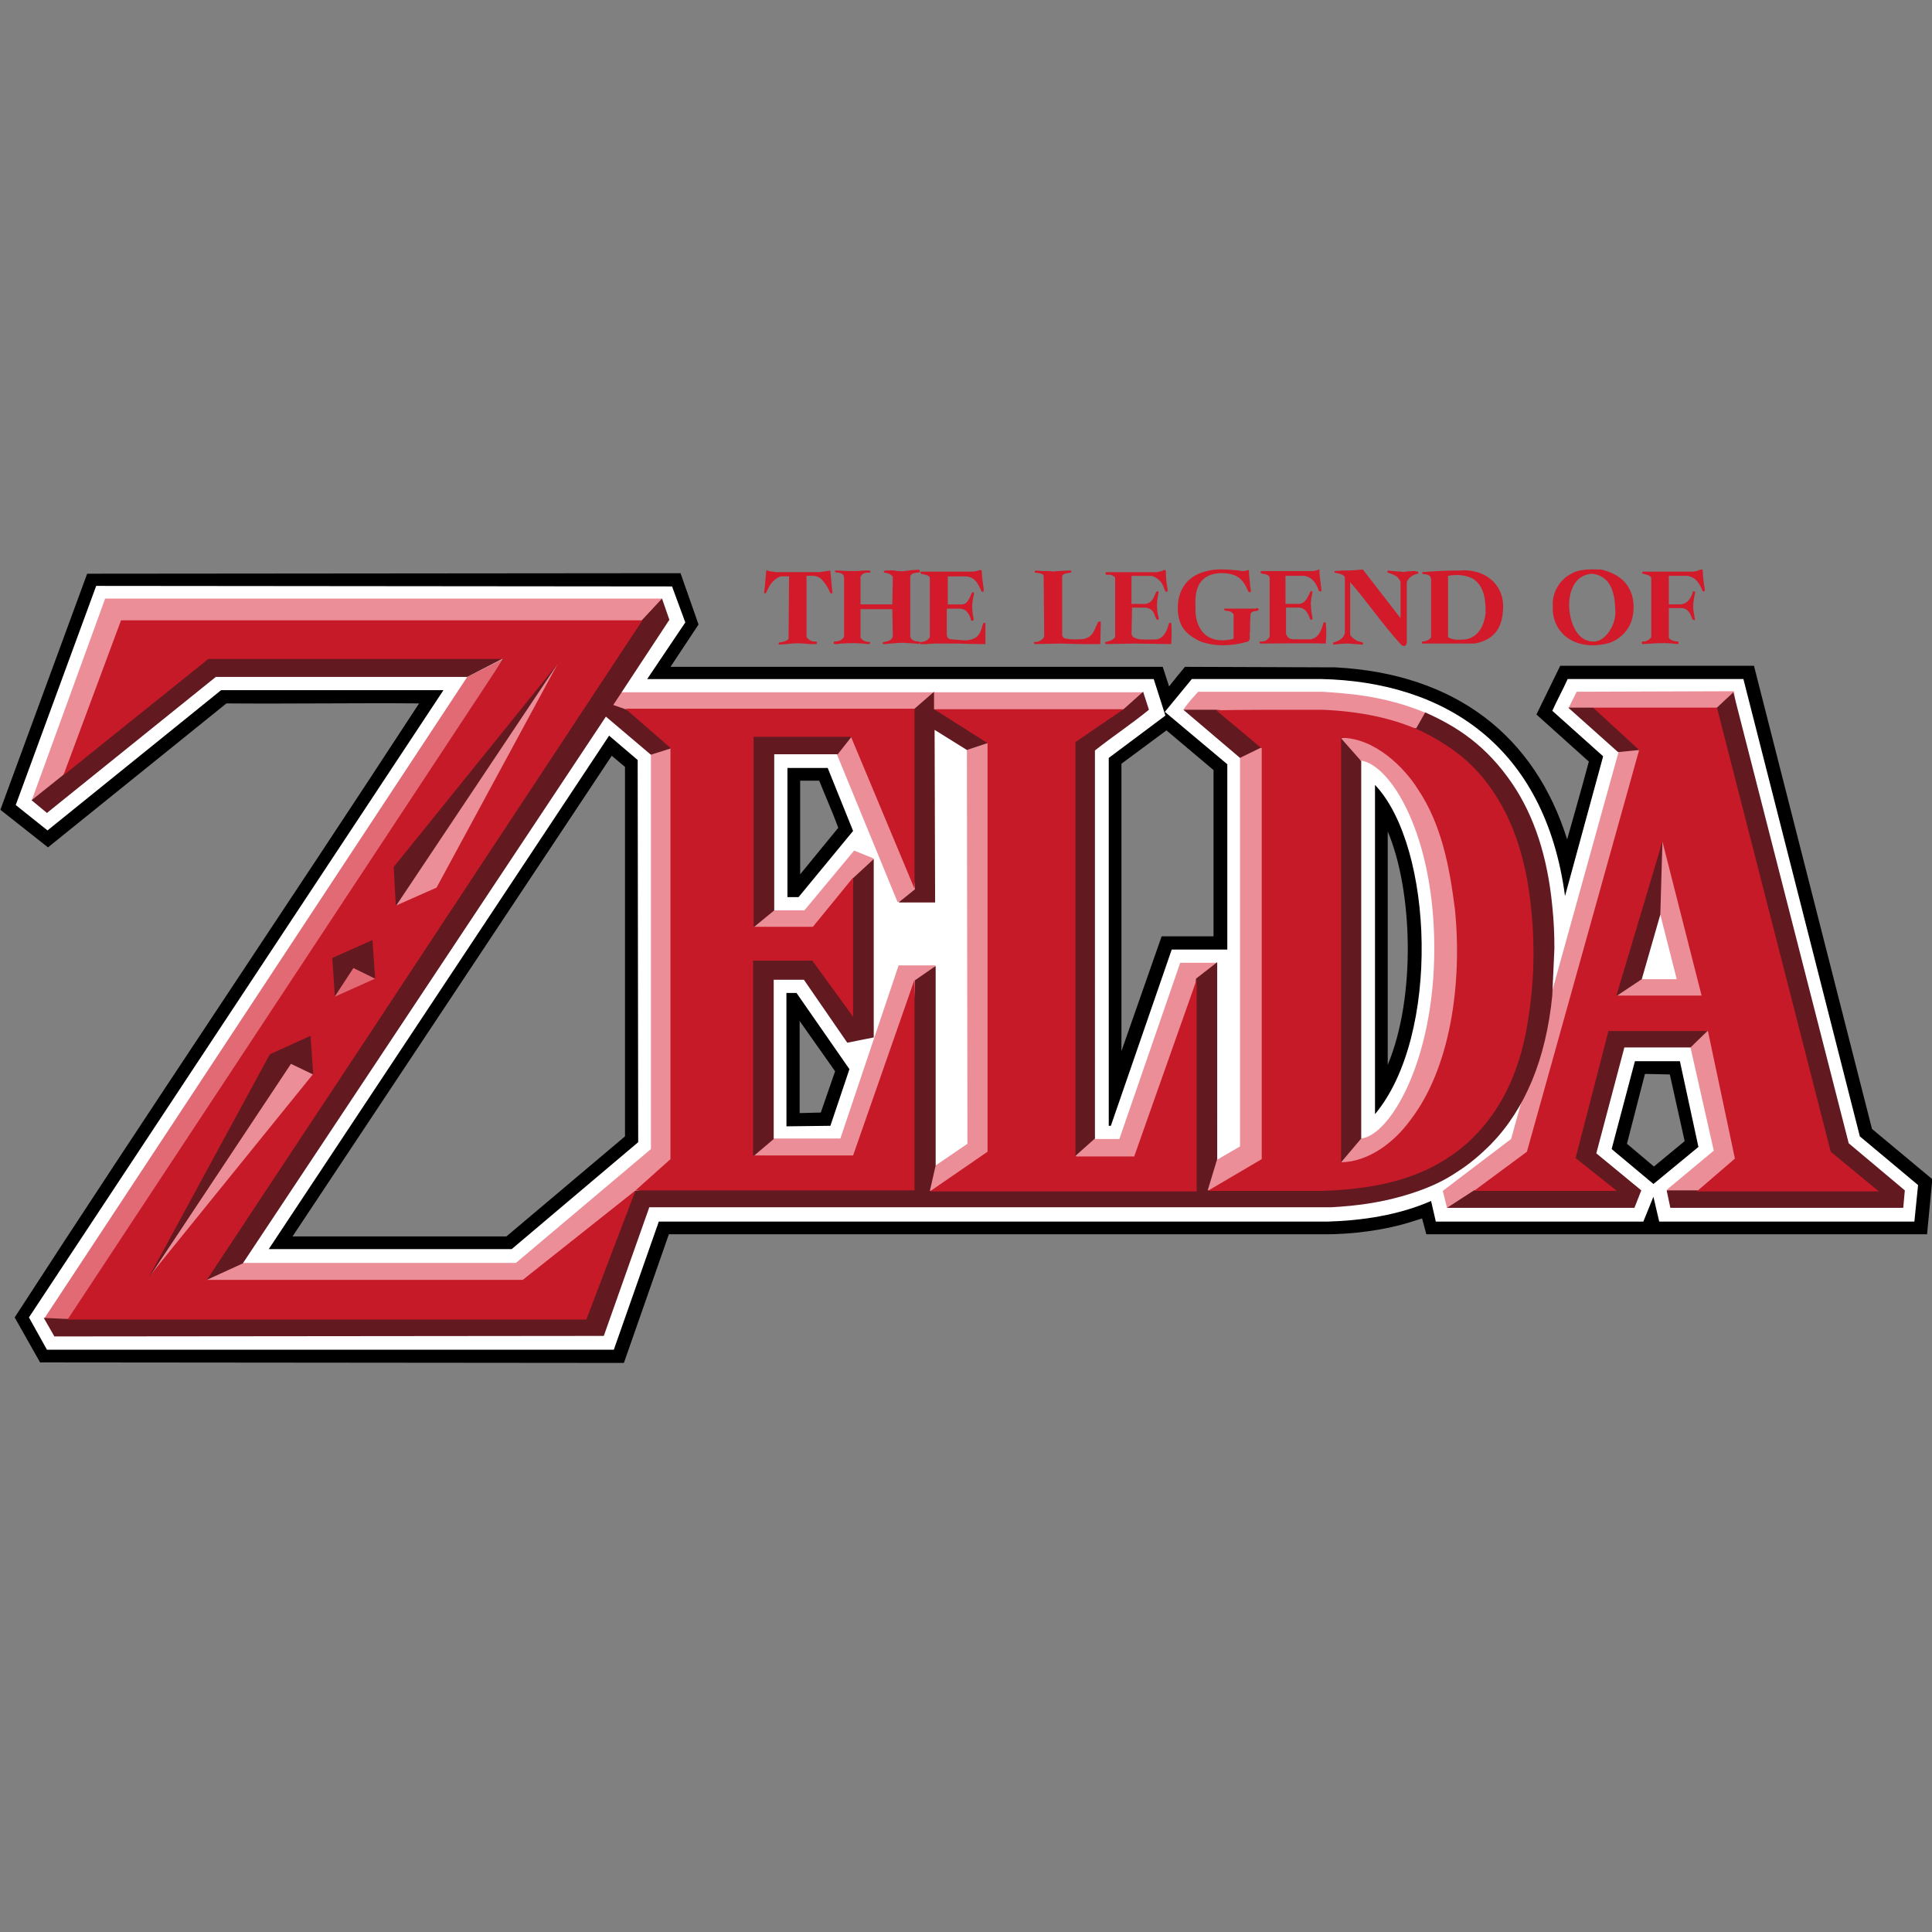
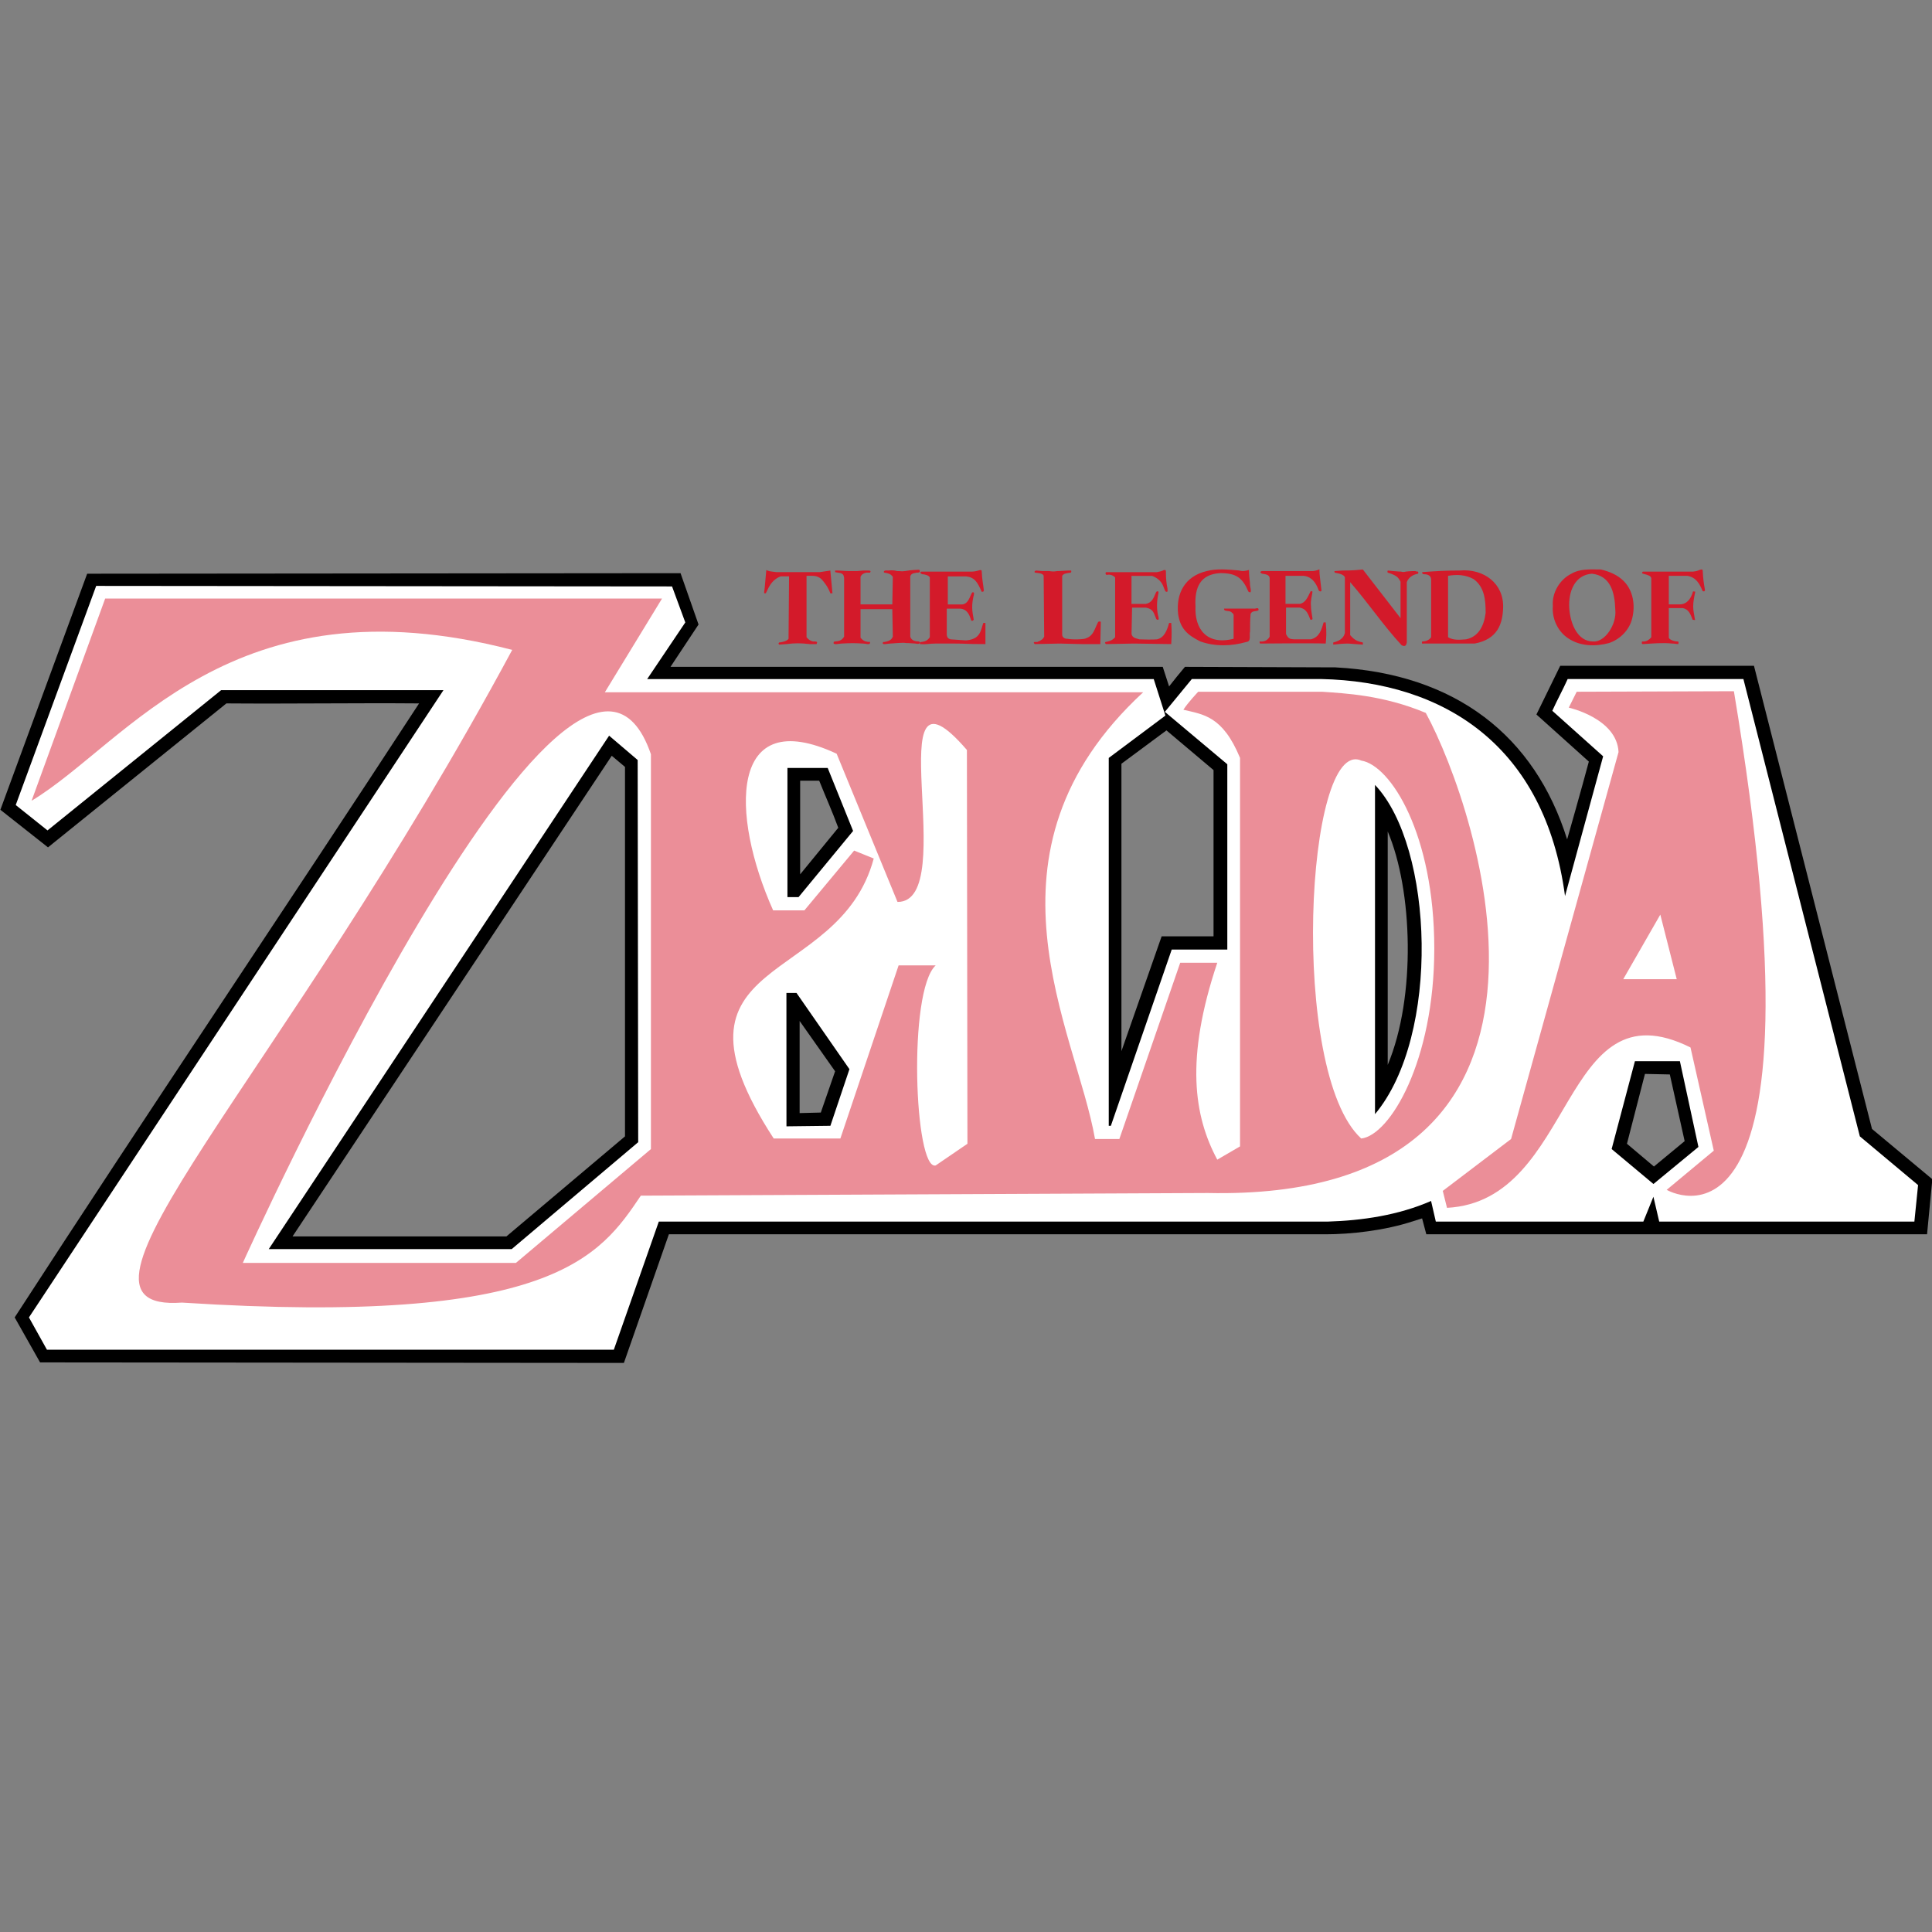
<svg xmlns="http://www.w3.org/2000/svg" version="1.1" id="Layer_1" x="0px" y="0px" viewBox="0 0 512 512" style="enable-background:new 0 0 512 512;" xml:space="preserve">
  <rect x="0" y="0" width="512" height="512" fill="#808080" stroke="none" />
  <style type="text/css">
	.st0{fill:#FFFFFF;}
	.st1{fill:#EB8E98;}
	.st2{fill:#E26A75;}
	.st3{fill:#621A20;}
	.st4{fill:#C71A29;}
	.st5{fill:#D31A2A;}
</style>
  <g id="XMLID_1_">
    <path id="XMLID_10_" d="M180.35,151.9L23.1,152.04l-23,62.56l12.62,9.96L60,186.41c16.97,0.14,34.09-0.14,51.06,0   C75.57,240.83,39.24,294.56,3.89,349.13l6.73,11.92l154.72,0.14l11.92-34.09h174.08c6.59,0,15.71-0.98,23.29-3.51l2.24-0.7   l1.12,4.21h132.7l1.4-14.59l-15.99-13.33l-31.28-122.74h-51.34l-6.31,12.91l13.89,12.48c-1.82,6.87-5.75,20.62-5.75,20.62   c-8.56-27.35-29.46-43.91-61.44-45.59l-39.84-0.14c-1.4,1.68-2.81,3.37-4.21,5.19l-1.68-5.19H177.69l7.43-11.22L180.35,151.9   L180.35,151.9z M309.12,193.56l12.48,10.52v44.05h-13.75l-10.66,30.44V202.4L309.12,193.56L309.12,193.56L309.12,193.56z    M162.12,200.29l3.51,2.95v97.91l-31.42,26.51H77.53L162.12,200.29z M212.05,206.89h5.05c1.68,4.21,3.51,8.28,5.05,12.48   l-10.1,12.34L212.05,206.89L212.05,206.89z M367.76,220.35c6.59,15.43,7.57,43.77,0,61.86V220.35z M211.91,270.57l9.4,13.33   l-3.79,10.94l-5.61,0.14V270.57L211.91,270.57L211.91,270.57z M435.93,284.6l6.59,0.14l3.93,17.67l-8.14,6.73l-7.15-6.03   L435.93,284.6L435.93,284.6z" />
    <path id="XMLID_17_" class="st0" d="M25.49,155.27L4.17,213.34l8.42,6.73l46.01-37.17h58.92L7.67,349.13l4.77,8.56h150.23   l11.92-33.95h177.17c9.26-0.28,18.8-1.68,27.49-5.47l1.26,5.47h54.99l2.67-6.59l1.54,6.59h33.81h33.81l0.98-9.68l-15.43-12.91   l-30.86-121.2h-46.57c-1.26,2.81-2.81,5.61-4.07,8.42l13.47,12.06l-10.1,37.03c-5.33-39.84-31.98-56.81-64.67-57.51h-34.23   l-7.15,8.7l16.55,13.89v49.1h-14.73l-16.13,46.71h-0.56v-97.49l15.01-11.22l-3.09-9.68H171.51l10.1-15.01l-3.51-9.54L25.49,155.27   L25.49,155.27z M161.42,194.96l7.57,6.45l0.14,101.28l-33.53,28.34H71.22L161.42,194.96L161.42,194.96L161.42,194.96L161.42,194.96   z M208.55,203.52h10.8l6.73,16.69l-14.45,17.53h-2.95v-34.23H208.55z M364.39,208.01c15.57,16.41,17.39,66.49,0,87.25V208.01z    M208.41,263.14h2.67l14.03,20.2l-5.05,15.01l-11.64,0.14L208.41,263.14L208.41,263.14z M433.27,281.23h11.92l4.91,22.72   l-11.92,9.82l-11.08-9.26L433.27,281.23L433.27,281.23z" />
    <path id="XMLID_24_" class="st1" d="M417.84,183.32l-2.1,4.21c0,0,12.76,2.81,13.19,11.78l-28.48,102.54l-18.1,13.75l1.12,4.49   c34.37-1.82,29.88-59.76,64.53-42.5l6.17,27.35l-12.48,10.38c0,0,44.19,25.95,17.81-132.14L417.84,183.32L417.84,183.32z    M440,242.38l4.35,17.11h-14.17L440,242.38z M320.06,316.16c106.47,2.24,71.82-101.42,57.79-127.23   c-11.36-4.77-21.6-5.19-27.49-5.61h-32.82c0,0-2.81,2.95-3.93,4.77c5.19,1.26,10.38,1.54,15.01,12.76v102.96l-6.03,3.51   c-6.17-11.5-8.56-26.65,0-52.18h-9.82l-16.13,46.71h-6.45c-5.05-28.9-33.24-75.89,12.76-118.39H160.29l15.15-24.83H27.87   l-19.5,53.58c25.39-15.29,52.88-59.34,127.37-39.98C74.16,286.7,10.2,348,48.21,345.2c98.33,6.31,110.82-12.34,121.62-28.34   L320.06,316.16z M136.73,334.68H64.35c0,0,87.67-194.42,108.15-134.8v104.64L136.73,334.68L136.73,334.68z M256.24,198.75   l0.14,104.36l-8.42,5.75c-5.61,1.4-7.43-46.15,0-53.02h-9.82l-15.43,45.87h-17.67c-32.12-49.38,17.25-39.56,26.51-74.2l-5.19-2.1   l-13.19,15.85h-8.28c-11.36-25.39-11.78-54.85,16.83-41.52l16.13,39.28C254.98,239.15,231.69,170.28,256.24,198.75L256.24,198.75z    M360.74,201.56c7.86,1.26,19.36,19.64,19.36,49.8c0,29.88-11.78,49.52-19.36,50.36C341.53,284.18,346.02,195.1,360.74,201.56   L360.74,201.56z" />
-     <polygon id="XMLID_25_" class="st2" points="123.82,179.39 11.74,349.41 16.65,352.77 71.64,276.6 105.31,262.16 97.31,238.45    133.78,174.34  " />
-     <path id="XMLID_35_" class="st3" d="M175.44,158.63l-5.61,6.03c-134.24,1.26-128.63,0.56-153.04,40.68l-8.42,6.73l4.07,3.37   l44.75-36.05h66.63l9.54-4.91c0,0-105.21,173.94-115.59,175.06l-6.17-0.28l2.81,4.91l145.6-0.14l12.06-34.09h180.67l2.24-0.14   c8-0.56,14.73-1.96,21.04-4.21c3.51-1.26,6.87-2.81,9.96-4.91c3.37-2.1,6.31-4.63,9.12-7.43c9.12-9.4,14.59-22.58,16.27-39.42   l0.56-12.48c0-3.65-0.14-7.29-0.56-11.22c-1.26-13.05-4.77-23.71-10.38-32.12c-7.15-10.66-15.15-15.57-23.29-19.22l-2.38,4.21   l-53.02-4.91h-8.7l15.01,12.76l5.75-2.81c11.08-1.54,38.44,114.32-14.31,117.41l2.52-8.28V255l-5.61,4.35   c-2.38,27.49-2.81,66.63-31.98,46.99l5.19-4.63V198.89c4.77-3.79,9.68-7.01,14.31-10.8l-1.54-4.77l-5.19,4.63   c-7.01,3.65-44.47,2.67-50.22,0v-4.63l-5.33,4.63c-0.42,4.35-69.86,3.93-76.45,0l-3.23-1.12l14.87-22.58L175.44,158.63   L175.44,158.63z M147.81,175.89c-2.52,12.2-24.41,70.7-42.92,64.25L147.81,175.89z M455.01,187.53c-6.87,2.67-22.16,2.95-32.82,0   h-6.59l13.19,11.78l5.75-0.56c5.47-1.26-5.61,115.45-43.91,116.71l-7.15,4.63h49.66l1.82-4.63l-11.92-9.82l7.43-28.05h17.53   l4.77-4.63c8.7-1.26,24.55,41.8-2.95,42.5h-8.14l0.98,4.63h61.72l0.42-4.63l-14.87-12.48l-30.58-119.51L455.01,187.53   L455.01,187.53z M160.57,189.91l11.92,10.1l5.33-1.68c6.59,33.81,17.67,114.74-9.54,117.27c-16.69,42.22-113.48,34.93-113.76,23.71   l9.82-4.49L160.57,189.91z M247.68,193.42l8.56,5.33l5.89-1.96c11.22-0.84,30.44,113.9-15.71,118.81l1.54-6.73v-52.88l-5.47,3.79   c-2.24,75.47-42.92,46.71-42.92,46.71l5.47-4.63v-42.22h8l11.5,16.69l7.01-1.4v-47.27l-5.47,5.05   c-0.7,20.2-23.99,18.38-26.37,13.05l5.47-4.49v-41.38h16.83l3.65-4.63c13.19-4.49,16.83,40.4,16.83,40.4l-4.35,3.51h9.68   L247.68,193.42L247.68,193.42z M355.41,308.02l5.33-6.31V201.7l-5.33-6.03C407.32,182.06,401.28,325.14,355.41,308.02z    M440.56,223.02c31.84,17.53,31.28,53.72-12.2,40.96l6.73-4.49l4.91-17.11L440.56,223.02z M93.66,256.54l6.03,2.95   c-2.67,5.19-11.08,4.77-11.08,4.77L93.66,256.54z M77.11,281.93l6.45,3.09c0,0-42.78,54.01-44.19,53.72L77.11,281.93z" />
-     <path id="XMLID_45_" class="st4" d="M147.81,175.89l-32.12,59.34l-10.8,4.77l-0.56-10.24L147.81,175.89z M261.71,196.93v108.29   l-15.29,10.52h70.7v-56.11l-16.55,46.85H285V196.65l12.76-8.7h-50.22L261.71,196.93L261.71,196.93L261.71,196.93z M455.01,187.53   h-32.82l12.2,11.22l-29.74,106.47l-14.03,10.38h37.87l-10.94-8.7l8.7-33.67h26.37l7.15,33.81l-10.1,8.7h48.25l-12.76-10.52   L455.01,187.53L455.01,187.53z M322.31,188.23l12.06,10.1v108.85l-14.31,8.42h30.3c16.69-0.56,28.62-4.07,38.44-12.62   c9.26-8.42,14.45-19.78,16.41-34.37c1.68-11.36,1.54-22.86-0.28-34.23c-1.96-11.5-5.75-20.62-11.78-28.05   c-4.35-5.47-10.1-9.4-16.27-12.48c-7.57-3.51-16.41-5.33-26.23-5.75C336.48,188.09,329.46,188.09,322.31,188.23L322.31,188.23z    M375.75,209.13c6.31,9.4,8.42,20.76,9.82,31.84c1.96,19.5-1.12,41.94-11.78,55.83c-4.49,6.17-11.22,11.08-18.38,11.22   c0-37.45,0-75.05,0-112.5C364.39,195.53,372.25,203.52,375.75,209.13L375.75,209.13z M450.94,263.84h-22.58l12.2-40.82   L450.94,263.84z M82.3,274.5l0.7,10.1l-43.48,53.72l31.98-58.92L82.3,274.5z M98.71,249.11l0.7,10.24l-10.66,4.77l-0.7-10.24   L98.71,249.11z M170.25,164.38H32.08l-15.29,41.1l38.44-30.86c26.09,0,52.04,0,78.13,0L17.91,349.69h137.47l13.05-34.23h73.92   v-55.83l-16.27,46.57h-26.51v-51.62h15.71l10.8,14.87v-36.89l-10.66,13.05h-15.71v-50.36h25.81l16.83,40.26v-47.69h-76.59   l11.92,10.38v108.99l-9.26,8.28l-29.88,23.71H54.81c19.92-30.16,39.98-60.32,59.9-90.62L170.25,164.38L170.25,164.38L170.25,164.38   L170.25,164.38z" />
    <path id="XMLID_59_" class="st5" d="M390.48,153.44c2.95,2.1,3.23,5.61,3.23,8.98c-0.42,3.37-1.82,6.31-5.19,7.01   c-1.82,0.14-3.37,0.28-4.77-0.56V152.6C386.13,152.18,388.38,152.32,390.48,153.44L390.48,153.44z M421.9,152.04   c4.91,0.56,6.03,4.91,6.17,9.54c0.42,3.93-2.81,8.7-5.89,8.42c-4.07,0-6.03-4.63-6.31-8.84   C415.59,156.67,417.42,152.32,421.9,152.04z M376.88,151.62c0,0.42,0.14,0.56,0.56,0.56c0.98,0,1.82,0.42,1.82,1.4   c0,5.05,0,10.24,0,15.29c-0.42,0.7-1.4,1.12-2.24,1.12c-0.28-0.14-0.28,0.84,0.14,0.56c4.49,0,9.12,0,13.61,0   c6.17-1.12,7.43-5.33,7.57-9.4c0.28-6.45-5.05-10.52-11.5-9.96C382.77,151.2,380.8,151.34,376.88,151.62z M274.34,151.76   c1.68,0.14,2.1,0.42,2.24,0.84l0.14,16.13c-0.28,0.56-0.7,0.98-1.82,1.4h-0.7c-0.42,0-0.14,0.42,0,0.56l6.59-0.14l5.89,0.14h4.91   l0.14-5.89c-0.14-0.14-0.42-0.14-0.7,0c-1.12,2.24-1.26,3.65-3.23,4.35c-0.28,0.28-3.51,0.42-4.91,0.14c-0.98,0-1.4-0.56-1.4-1.12   V152.6c0.42-0.7,1.4-0.7,2.24-0.84c0.28-0.14,0.14-0.42,0.14-0.56h-0.84c-0.56,0-1.82,0.14-2.95,0.14c-0.56,0.14-1.26,0.14-1.96,0   h-1.82l-1.82-0.14C274.06,151.48,274.06,151.62,274.34,151.76L274.34,151.76z M230.29,151.2h-1.54l-1.68,0.14h-1.96   c-1.12,0-2.52-0.14-2.95-0.14c-0.28,0-0.56,0-0.84,0v0.42l0.7,0.14c1.68,0.14,1.54,0.84,1.68,1.4v15.57   c-0.42,0.56-0.7,1.12-2.24,1.26c-0.28,0-0.56,0-0.56,0.42c0,0.56,1.54,0.14,2.1,0.14c2.52-0.14,3.51-0.14,5.75,0   c0.7,0,1.68,0.42,1.82-0.14c0-0.28,0-0.42-0.42-0.28c-0.56-0.14-1.12,0-2.1-1.12v-7.57h8.42l0.14,7.29   c-0.28,0.56-0.56,1.12-2.24,1.4c-0.28,0-0.42,0-0.42,0.28c-0.14,0.56,1.26,0.14,1.96,0.14l1.96-0.14c0.7,0,1.54-0.14,2.24,0   c1.12,0,1.96,0.14,2.52,0.14c0.56,0.14,1.12,0.14,1.12-0.28c0-0.14-0.14-0.28-0.28-0.28c-0.98,0-1.96-0.28-2.24-1.26v-15.99   c0.28-0.98,1.4-0.84,1.68-0.98c0.42,0,0.98,0,0.84-0.42c0.14-0.56-0.7-0.28-1.54-0.28c-0.42,0-1.68,0.14-2.38,0.28   c-1.54,0.14-0.42,0-2.1,0c-0.42-0.14-1.26-0.28-2.38-0.14c-0.14,0-0.98-0.14-1.12,0.28c-0.14,0.42,0.7,0.28,0.84,0.42   c0.84,0.14,1.26,0.56,1.54,0.98l-0.14,7.29h-8.42v-7.29c0.28-0.7,0.84-0.98,1.54-1.12h0.98l0.14-0.28   C230.71,151.48,230.71,151.2,230.29,151.2L230.29,151.2z M202.66,155.69c-0.14,1.4-0.28,1.54,0,1.54h0.28l0.42-0.84   c0.7-1.54,1.68-2.95,3.51-3.65h2.24l-0.14,16.55c-0.28,0.42-1.12,0.84-2.52,0.98l-0.14,0.28l0.14,0.28l1.96-0.14   c2.38-0.28,3.65-0.28,6.17,0h1.82l0.14-0.42c0-0.28-0.42-0.28-1.12-0.28c-0.56-0.14-1.12-0.42-1.68-1.12V152.6   c1.96,0,2.67-0.14,3.93,0.84c0.84,0.98,1.68,1.96,2.38,3.79h0.56l-0.56-6.03l-2.81,0.42h-5.75h-5.75   c-0.84-0.14-1.68-0.14-2.38-0.42l-0.28-0.14C202.94,152.6,202.8,154.14,202.66,155.69L202.66,155.69z M319.78,151.34   c-5.89,1.4-8.14,6.03-7.57,11.36c0.56,3.93,2.52,5.61,5.89,7.29c3.93,1.4,8.28,1.26,12.2,0.14c1.4-0.14,0.7-1.82,0.98-2.81   c0-1.54,0-3.09,0.14-4.63c0.42-0.98,1.54-0.56,2.1-0.98c0.14-0.98-0.84-0.28-1.26-0.42c-2.67,0-5.19,0-7.86,0   c-0.14,0.98,1.54,0.28,2.1,1.12c0.56,0.28,0.42,0.84,0.42,1.26c0,1.82,0,3.79,0,5.61c-7.15,1.82-10.38-2.67-10.1-8.56   c-0.28-5.05,1.26-8.56,6.59-8.84c4.21,0,5.89,1.26,7.43,4.91c1.26,0.84,0.28-1.54,0.42-2.24c-0.14-1.12-0.28-2.38-0.28-3.51   c-0.84,0.28-1.68,0.42-2.67,0.14C325.4,150.92,322.45,150.64,319.78,151.34L319.78,151.34z M424.29,150.92   c-2.67,0-5.47-0.28-7.86,1.12c-3.09,1.54-5.19,5.05-4.91,8.56c-0.28,3.23,1.26,6.73,4.07,8.56c3.09,2.1,7.15,2.24,10.8,1.26   c2.95-0.98,5.47-3.51,6.17-6.59c0.84-3.37,0.28-7.29-2.24-9.82C428.64,152.32,426.53,151.48,424.29,150.92L424.29,150.92z    M450.8,150.92c-0.7,0.14-0.7,0.42-2.1,0.56h-13.33c-0.56,0.56,0.14,0.56,0.56,0.7c0.56,0.14,1.68,0.42,1.68,1.12   c0,5.19,0,10.38,0,15.57c-0.56,0.7-1.4,1.26-2.38,1.12c-0.14,0-0.28,0.7,0.14,0.7c2.52-0.14,5.19-0.42,7.86-0.14   c0.56,0,0.98,0.14,1.54,0.14c0-0.28,0.28-0.7-0.28-0.7c-0.7,0-2.24-0.42-2.24-1.12v-7.72h3.65c1.68,0.28,2.1,1.68,2.67,3.09   c0.28,0,0.84,0.28,0.56-0.28c-0.14-1.12-0.42-2.1-0.42-3.23c0-1.26,0.28-2.67,0.56-3.93c-0.28,0-0.7-0.28-0.7,0.28   c-0.56,1.68-1.54,3.09-3.51,3.09c0,0-1.82,0-2.81,0c0-2.52,0-5.05,0-7.57h4.91c2.38,0.42,3.23,2.1,4.07,4.07   c0.42,0.14,0.7,0,0.56-0.56c-0.28-1.68-0.42-2.38-0.56-4.91C451.22,150.92,451.08,150.92,450.8,150.92L450.8,150.92z    M349.52,150.92c-0.56,0.28-1.26,0.42-1.82,0.42h-13.33c-0.42,0.14-0.56,0.42,0.14,0.7c0.98,0.14,1.82,0.28,1.96,1.12v15.57   c-0.56,0.98-1.4,1.4-2.67,1.26c0,0.14,0,0.42,0.14,0.56c0.42,0,14.31-0.14,17.39,0c0.14-1.4,0.28-2.95,0-5.61h-0.56   c-0.56,1.96-1.12,3.93-3.37,4.49c-0.7,0-2.52,0-4.49,0c-0.7-0.14-1.4,0.14-2.1-1.4v-3.51v-3.51h3.51c1.96,0.28,2.38,1.82,2.95,3.23   c0.28,0,0.56,0,0.56-0.28c-0.14-1.12-0.42-2.24-0.42-3.51c-0.14-1.26,0.28-2.52,0.42-3.65c-0.28-0.14-0.42-0.28-0.56,0   c-0.7,1.4-1.26,2.95-2.81,3.23h-3.79v-7.43h4.77c1.4,0.14,2.95,0.84,4.07,3.93c0.28,0.28,0.56,0.28,0.7,0   c-0.28-2.67-0.56-4.21-0.56-5.47C349.8,150.92,349.66,150.92,349.52,150.92L349.52,150.92z M295.52,153.02v15.85   c-0.84,0.98-1.82,1.12-2.52,1.26c-0.28,0.14-0.14,0.42,0.14,0.56l7.29-0.14l9.96,0.14c0.14-2.24,0.14-3.93,0-5.61h-0.56   c-0.56,1.96-1.26,3.93-3.23,4.35c-0.28,0-0.98,0.14-4.63,0c-0.84-0.28-1.82-0.28-2.1-1.4l0.14-7.01h3.65   c1.4,0.28,1.96,0.84,2.38,2.1c0.28,0.42,0.28,1.12,0.7,1.12c0.56,0.14,0.28-0.7,0.14-1.26c-0.42-1.96-0.28-3.93,0.14-5.89   c0-0.56-0.28-0.42-0.56-0.28c-0.7,1.26-0.84,2.81-2.81,3.23h-3.79v-7.43h5.47c1.4,0.56,2.52,1.4,3.09,3.09   c0.28,0.7,0.42,1.26,0.84,1.12c0.28,0,0.14-0.56,0.14-0.84c-0.28-1.4-0.42-2.52-0.42-4.49c0-0.56-0.28-0.42-0.56-0.42   c-0.42,0.28-1.12,0.42-1.82,0.56h-13.47c-0.28,0.14-0.14,0.84,0.28,0.7C294.25,152.18,294.96,152.46,295.52,153.02L295.52,153.02z    M361.17,150.92c-1.54,0.14-2.52,0.28-5.47,0.28l-1.96,0.14c-0.14,0-0.14,0.14,0,0.42c1.68,0.28,2.52,0.7,2.67,1.26v14.73   c-0.28,0.98-0.84,1.96-3.09,2.52v0.56c1.26-0.14,2.67-0.28,3.93-0.28l3.93,0.28v-0.56c-0.98-0.28-1.96-0.28-3.37-1.96v-14.03   c4.77,5.47,8.7,11.36,13.61,16.69c0.98,0.56,1.26,0,1.4-0.7v-15.99c0.42-1.12,1.4-1.96,2.95-2.24c0.14-0.14,0.14-0.42,0-0.56   c-0.14,0-0.42,0-0.7-0.14c-0.28,0-1.4,0-2.52,0.14c-0.42,0.14-0.84,0.14-1.26,0c-0.84,0-1.68-0.14-2.1-0.14l-1.4-0.14   c-0.14,0.28-0.14,0.42,0,0.56c2.81,0.84,2.81,1.54,3.37,2.38v9.68L361.17,150.92L361.17,150.92L361.17,150.92L361.17,150.92   L361.17,150.92L361.17,150.92z M257.64,151.48h-13.47c-0.56,0.28-0.14,0.56,0.28,0.7c0.56,0,1.68,0.28,1.96,0.84v15.85   c-0.42,0.56-0.84,1.12-2.24,1.26c-0.28,0-0.42,0.14-0.42,0.28c0,0.28,0.42,0.42,0.42,0.28c0.98,0.14,2.24-0.14,3.65-0.14   c1.82,0,5.61,0,5.33,0c2.81,0,2.67,0.14,8,0.14v-5.61h-0.56c-0.7,1.96-0.7,4.35-4.63,4.63l-4.07-0.28   c-0.42-0.14-0.84-0.28-0.98-1.12v-7.01h3.65c1.4,0.14,2.1,1.12,2.52,2.24l0.28,0.84c0.28,0.28,0.42,0.14,0.7-0.14   c-0.28-1.68-0.7-3.23-0.14-5.89c0.28-1.12,0.28-1.26,0-1.4c-0.7-0.28-0.84,3.09-2.95,3.23h-3.79v-7.43h4.91   c2.24,0.28,2.95,1.54,4.07,4.07c0.42,0,0.56,0,0.56-0.42c-0.14-1.54-0.42-2.38-0.56-5.05c0-0.14,0-0.28-0.42-0.28l0,0l0,0   C259.33,151.2,258.34,151.48,257.64,151.48L257.64,151.48z" />
  </g>
</svg>